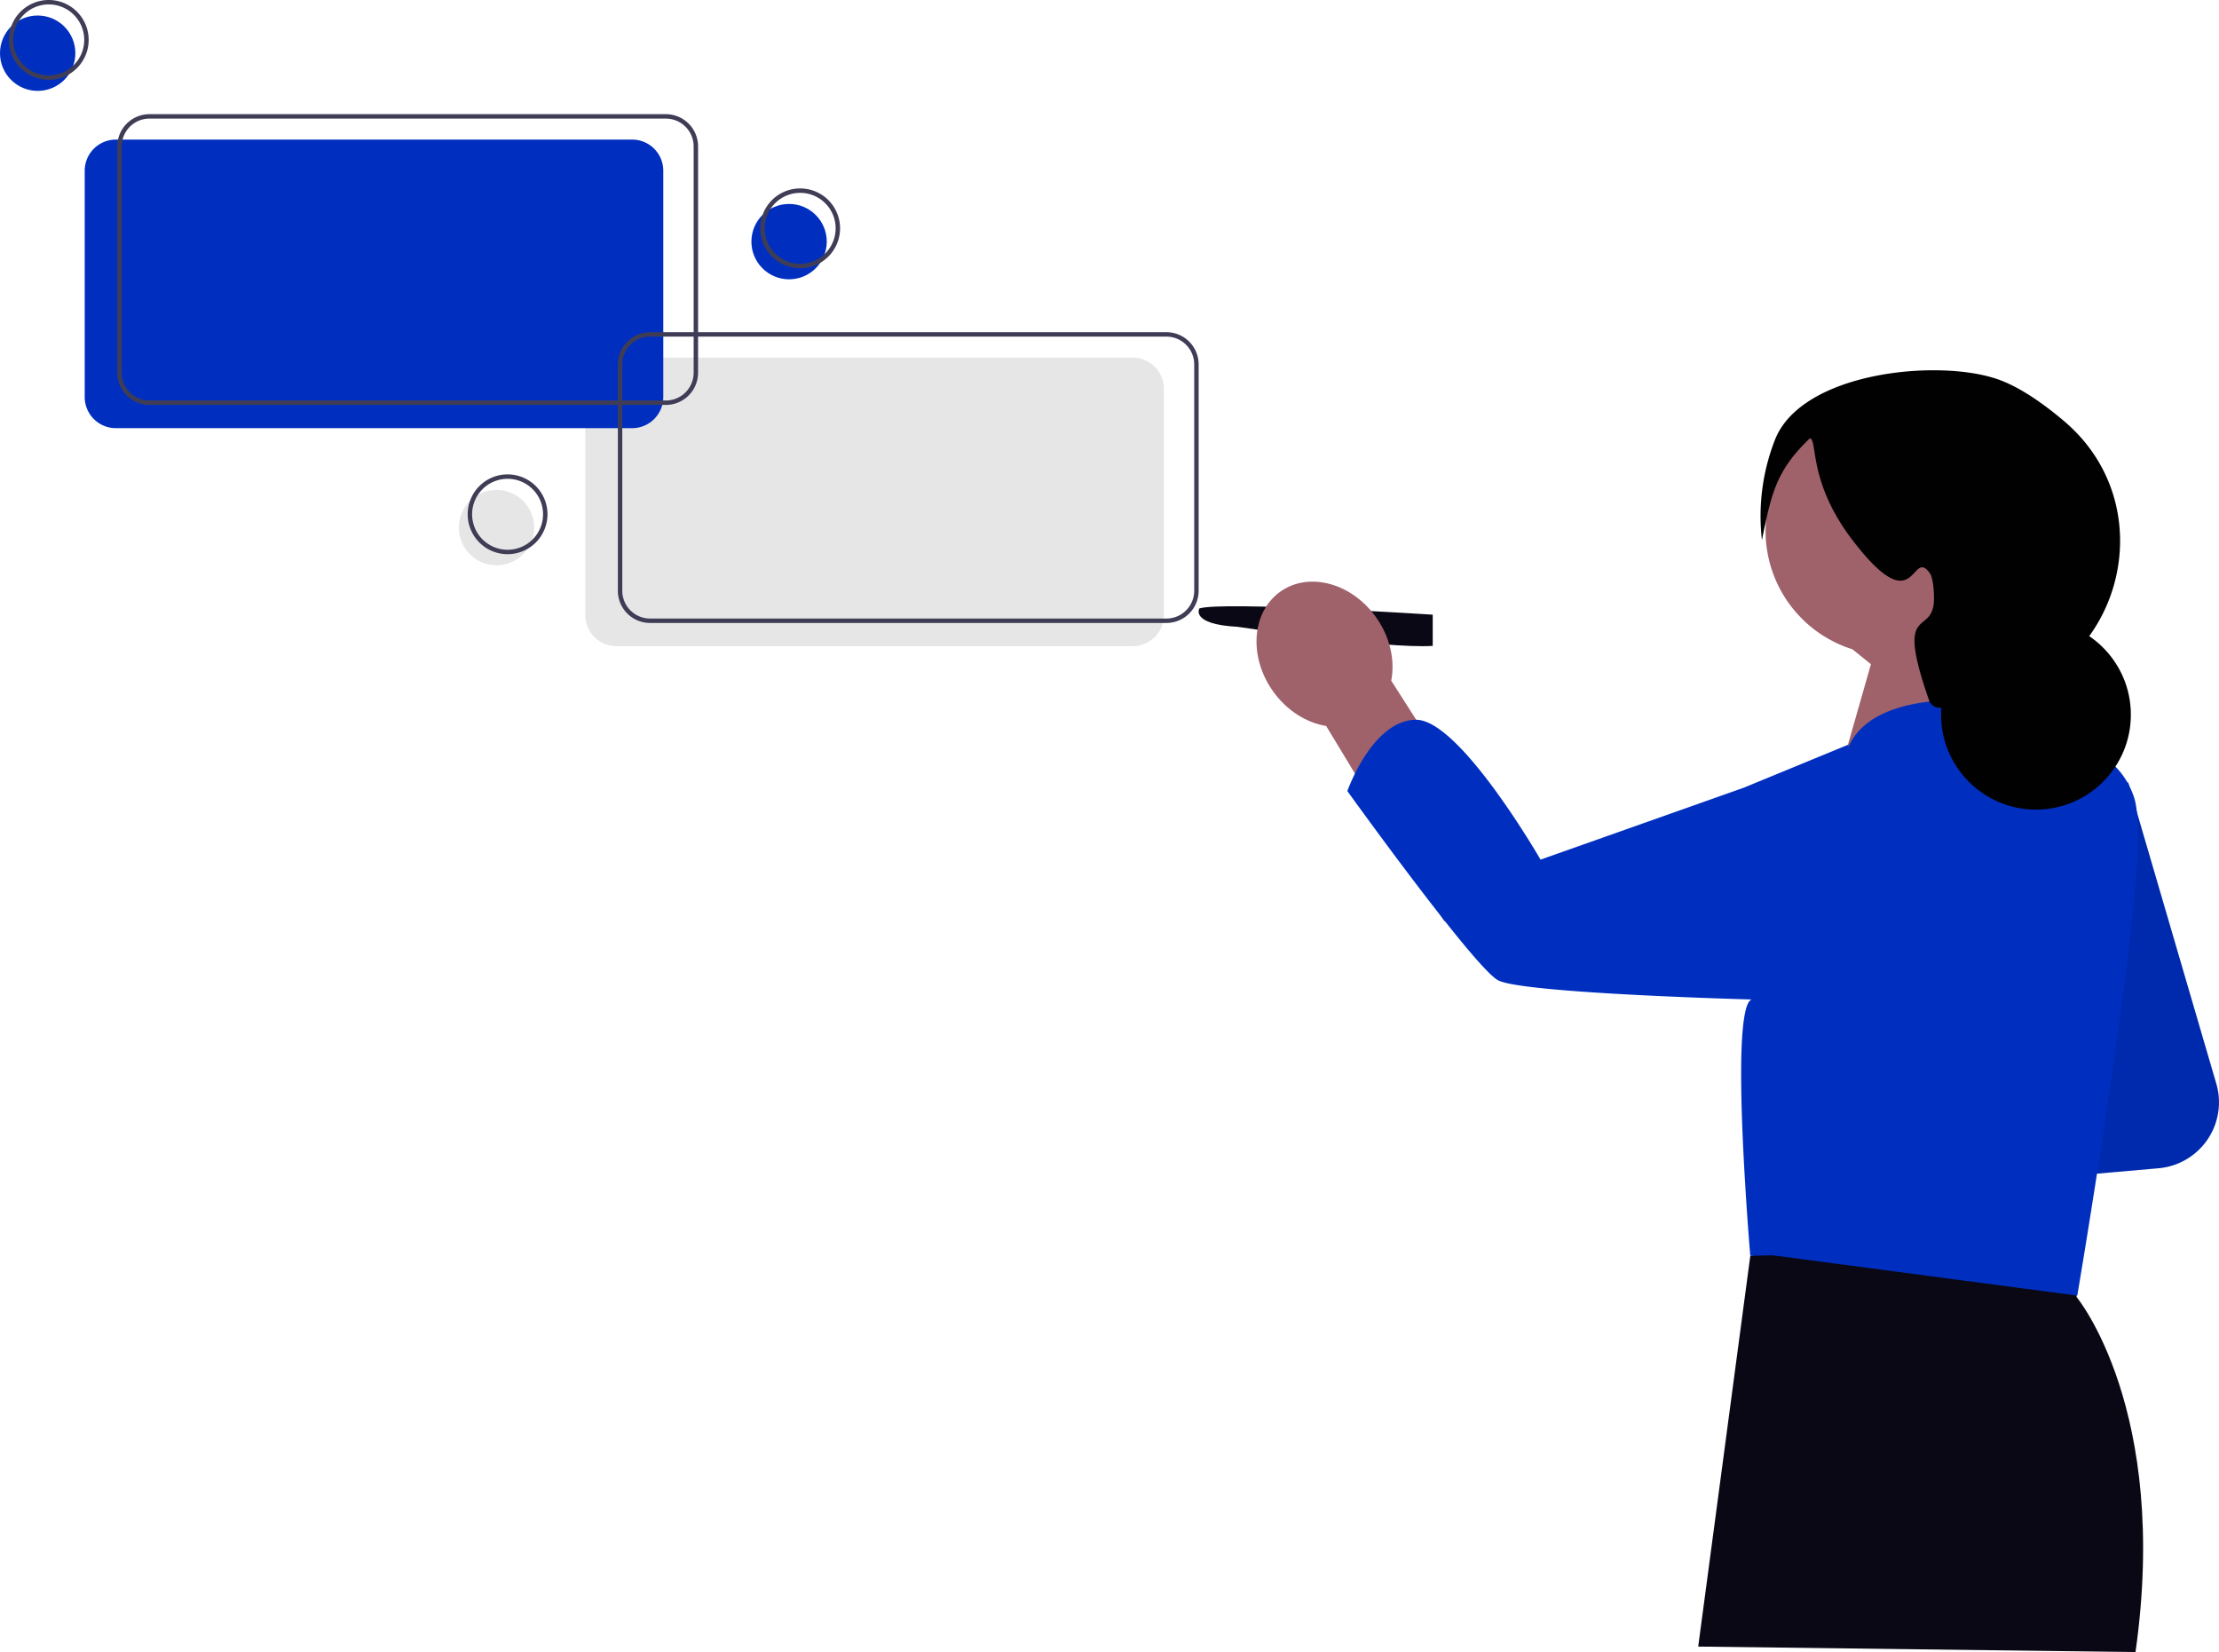
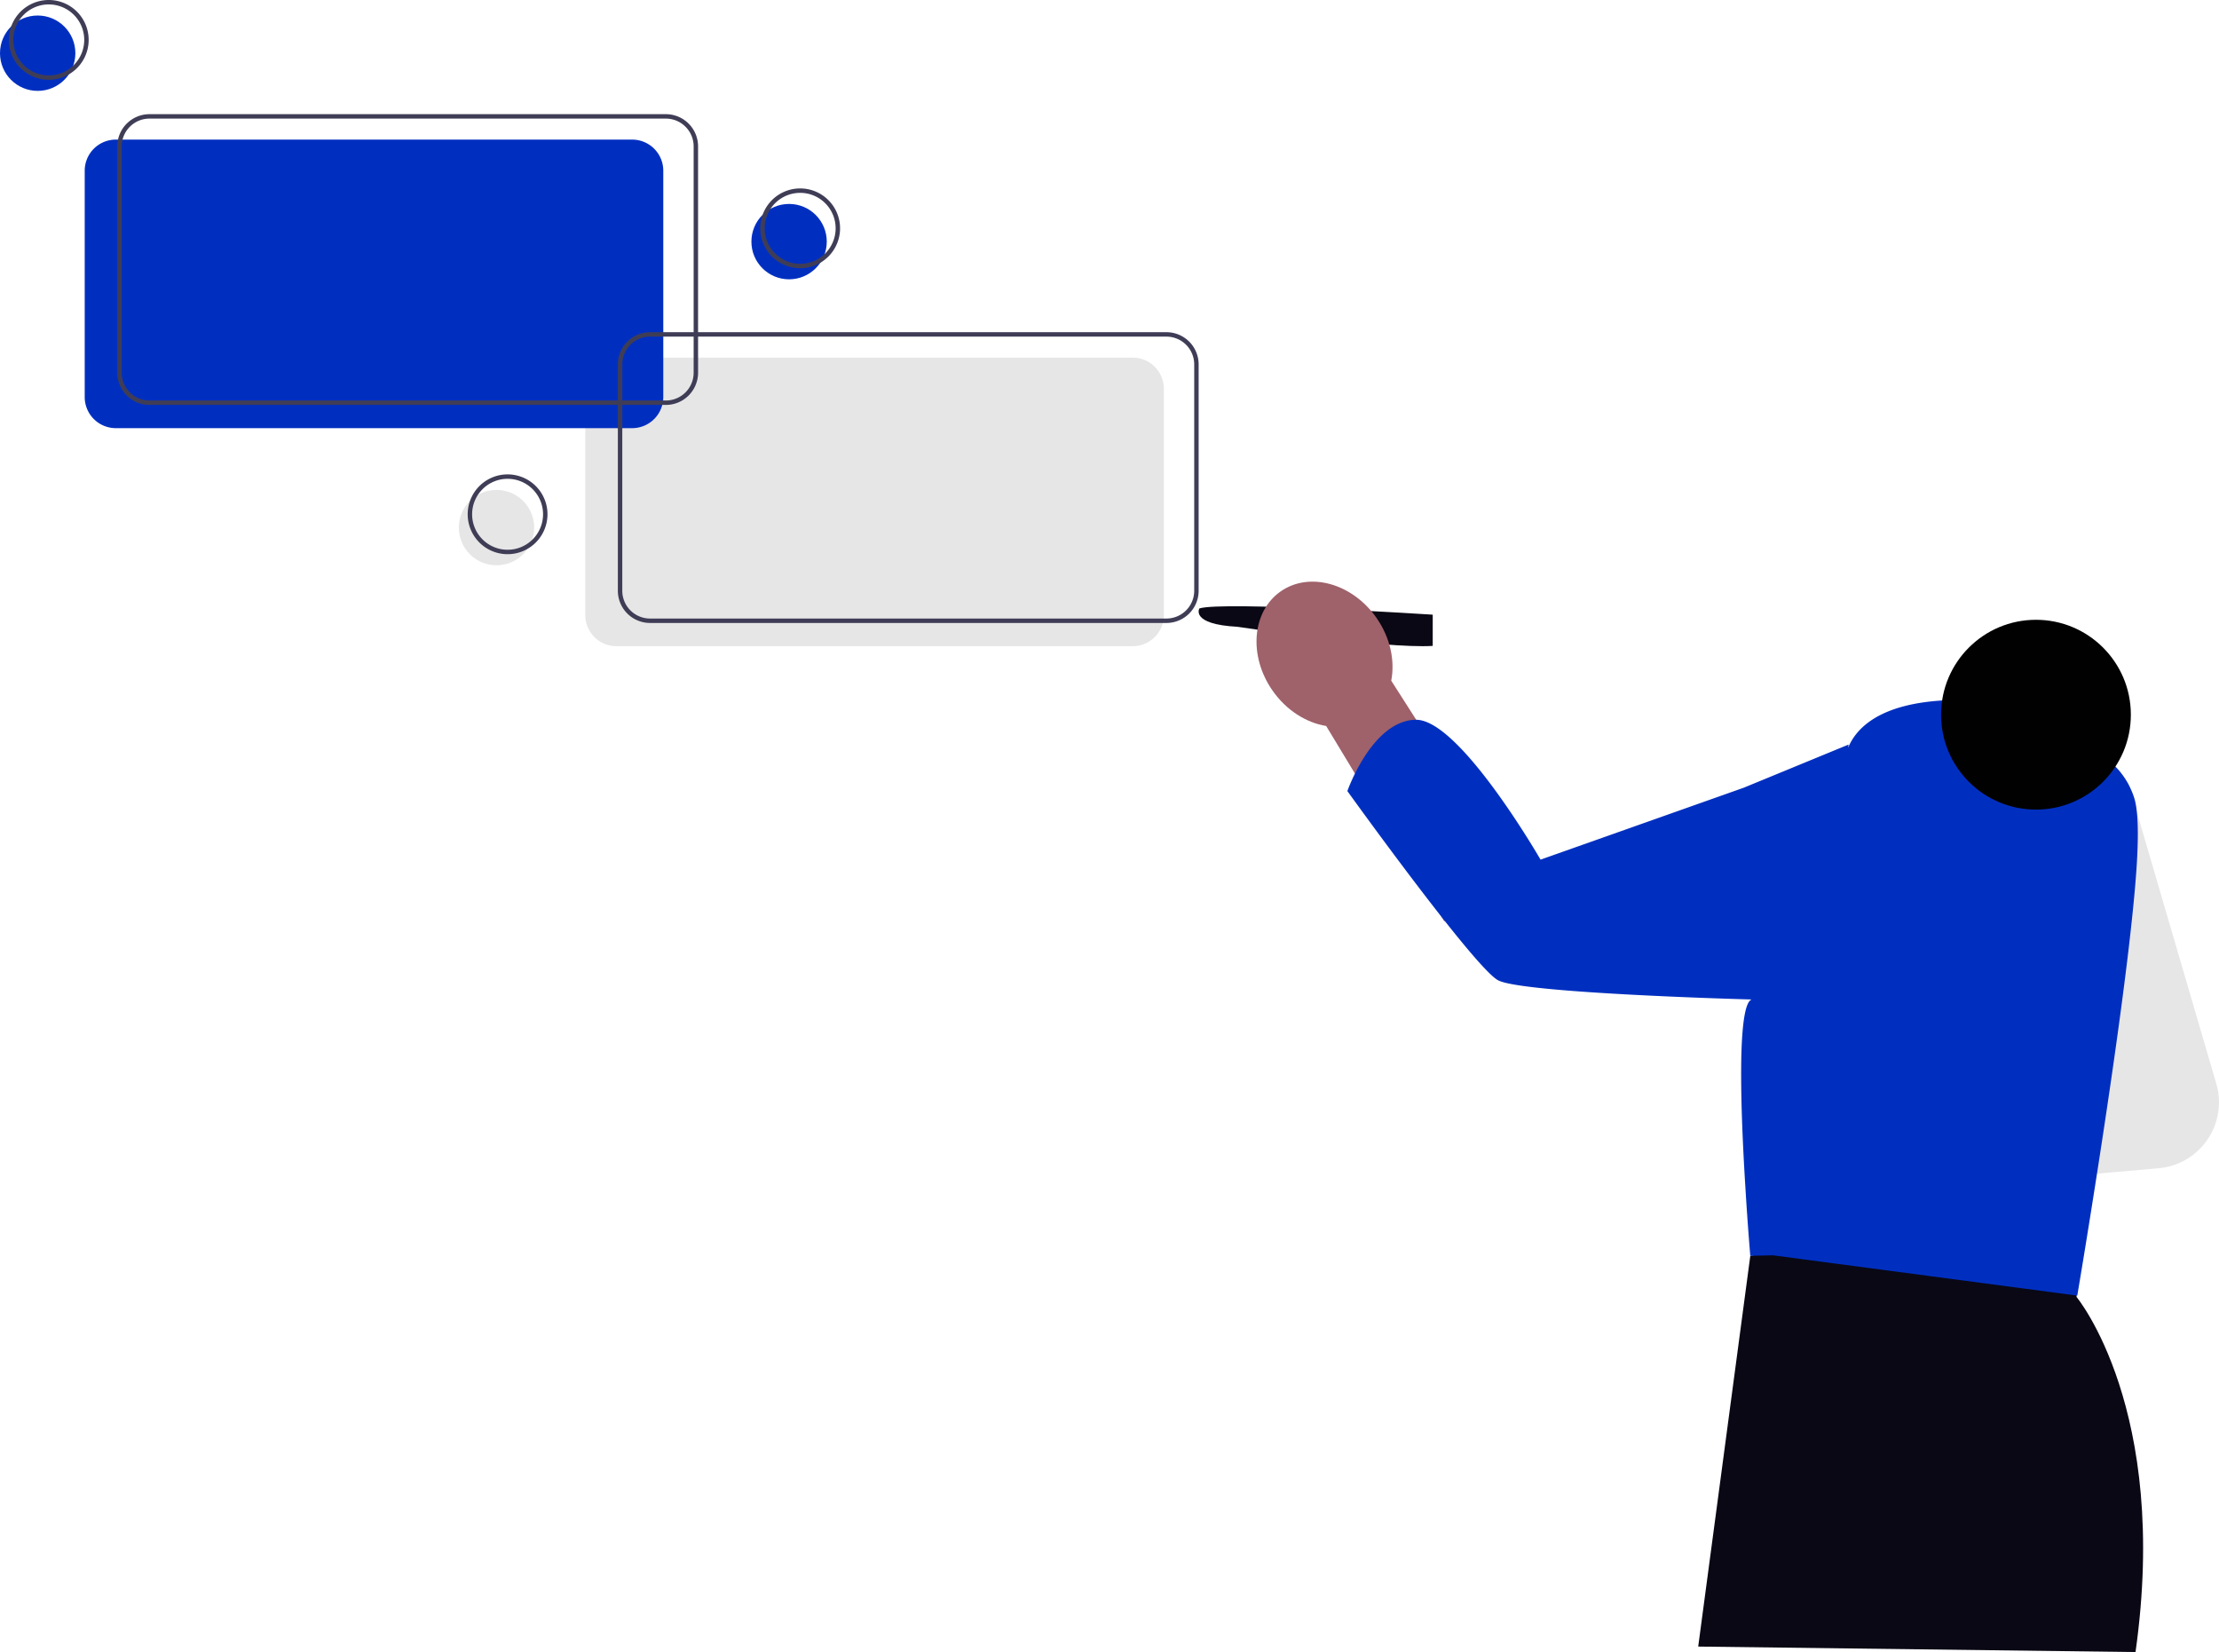
<svg xmlns="http://www.w3.org/2000/svg" width="800" height="595.541" viewBox="0 0 800 595.541" role="img" artist="Katerina Limpitsouni" source="https://undraw.co/">
  <g transform="translate(-379.818 -204.654)">
-     <path d="M661.616,256.307l31.848,108.869a23.871,23.871,0,0,1-20.829,30.482L637.882,398.7l23.734-142.393Z" transform="translate(485.382 230.134)" fill="#002FC0" />
    <path d="M661.616,256.307l31.848,108.869a23.871,23.871,0,0,1-20.829,30.482L637.882,398.7l23.734-142.393Z" transform="translate(485.382 230.134)" opacity="0.1" />
    <path d="M1020.127,204.146V192.891s-75.911-4.9-84.12-2.246c0,0-3.365,5.7,13.7,6.612C949.71,197.257,1002.823,205.252,1020.127,204.146Z" transform="translate(-123.78 233.342)" fill="#090814" />
    <path d="M935.376,232.564l42.6,70.454,20.058-25.412-39.2-61.375c1.393-7.14-.294-15.428-5.277-22.586-8.72-12.523-24.191-16.825-34.555-9.609s-11.7,23.219-2.977,35.742c4.984,7.157,12.172,11.614,19.352,12.786Z" transform="translate(-77.446 233.793)" fill="#9f616a" />
    <path d="M798.1,414.662l5.116,17.4-.173,17.642s33.648,40.47,21.252,128l-157.657-1.977,18.781-140.854Z" transform="translate(325.422 222.488)" fill="#090814" />
-     <path d="M805.1,159.056A44.71,44.71,0,1,0,747,201.722l6.666,5.371L741.7,248.978l13.945,9.865L799.7,222.124s-9.519-12.124-14.623-25.8A44.661,44.661,0,0,0,805.1,159.056Z" transform="translate(300.67 236.989)" fill="#9f616a" />
    <path d="M693.312,232.491c15.785-.241,44.965,50.416,44.965,50.416l23.97-8.477,49.3-17.453,37.782-15.55-.166,1.142c.149-.358.31-.72.488-1.085,3.972-8.184,15.51-17.814,48.266-15.905l15.424,12.174,2.1,1.668a47.571,47.571,0,0,1,19.43,3.026c7.016,2.82,14.031,8.082,17.35,17.917,1.719,5.073,1.719,15.562.688,28.888-3.731,48.249-21.122,150.82-21.122,150.82L822,425.539l-8.1.189s-.963-11.056-1.823-25.535c-.533-8.494-1.015-18.141-1.29-27.426-.189-6.809-.241-13.412-.12-19.224.017-.361.017-.723.034-1.084.327-10.609,1.393-18.3,3.68-19.138,0,0-7.1-.189-17.35-.568-24.761-.928-67.92-3.009-74.076-6.362-8.7-4.729-54.319-68.2-54.319-68.2s8.873-25.449,24.675-25.707Z" transform="translate(196.94 231.63)" fill="#002FC0" />
-     <path d="M675.845,161.686c3.377-16.523,5-24.987,17.273-36.675,2.914.412-.769,15.521,15.291,36.567,23.347,30.594,21.02,2.543,27.924,11.967,1.5,2.046,1.822,9.428,1.33,11.967-1.946,10.035-13.464.236-1.33,34.572,1.805,2.67,3.934,2.021,6.648,1.995.21,0-1.167-.265,3.989-1.33,2.461-.508,5.905-1.108,10.035-1.8,47.969-8.081,64.907-68.608,27.83-100.1-8.436-7.165-16.715-12.595-23.9-15.111-21.649-7.578-70.976-2.652-80.446,21.94a75.319,75.319,0,0,0-4.641,36.01Z" transform="translate(339.188 237.659)" fill="#010102" />
    <ellipse cx="34.212" cy="34.212" rx="34.212" ry="34.212" transform="translate(1079.616 428.079)" fill="#010102" />
    <path d="M599.752,401.54H413.576a11.219,11.219,0,0,1-11.206-11.206V308.727a11.219,11.219,0,0,1,11.206-11.206H599.752a11.219,11.219,0,0,1,11.206,11.206v81.607A11.219,11.219,0,0,1,599.752,401.54Z" transform="translate(188.456 36.054)" fill="#e6e6e6" />
    <ellipse cx="13.585" cy="13.585" rx="13.585" ry="13.585" transform="translate(545.233 381.257)" fill="#e6e6e6" />
    <path d="M363.7,378.958a14.384,14.384,0,1,1,14.384-14.384A14.384,14.384,0,0,1,363.7,378.958Zm0-27.17a12.786,12.786,0,1,0,12.786,12.786A12.786,12.786,0,0,0,363.7,351.788Z" transform="translate(199.115 25.472)" fill="#3f3d56" />
    <ellipse cx="13.585" cy="13.585" rx="13.585" ry="13.585" transform="translate(650.715 278.172)" fill="#002FC0" />
    <path d="M495.7,249.958a14.384,14.384,0,1,1,14.384-14.384A14.384,14.384,0,0,1,495.7,249.958Zm0-27.17a12.786,12.786,0,1,0,12.786,12.786A12.786,12.786,0,0,0,495.7,222.788Z" transform="translate(172.596 51.388)" fill="#3f3d56" />
    <path d="M373.916,303.185H187.74a11.219,11.219,0,0,1-11.206-11.206V210.372a11.219,11.219,0,0,1,11.206-11.207H373.916a11.219,11.219,0,0,1,11.206,11.207v81.607a11.219,11.219,0,0,1-11.206,11.206Z" transform="translate(233.825 55.813)" fill="#002FC0" />
    <path d="M389.012,292.509H202.836A11.619,11.619,0,0,1,191.23,280.9V199.3a11.619,11.619,0,0,1,11.606-11.606H389.012A11.619,11.619,0,0,1,400.618,199.3V280.9a11.619,11.619,0,0,1-11.606,11.606ZM202.836,189.288A10.019,10.019,0,0,0,192.828,199.3V280.9a10.019,10.019,0,0,0,10.008,10.008H389.012A10.019,10.019,0,0,0,399.02,280.9V199.3a10.019,10.019,0,0,0-10.008-10.008Z" transform="translate(230.872 58.118)" fill="#3f3d56" />
    <path d="M614.848,390.864H428.672a11.619,11.619,0,0,1-11.606-11.606V297.651a11.619,11.619,0,0,1,11.606-11.606H614.848a11.619,11.619,0,0,1,11.606,11.606v81.607A11.619,11.619,0,0,1,614.848,390.864ZM428.672,287.643a10.019,10.019,0,0,0-10.008,10.008v81.607a10.019,10.019,0,0,0,10.008,10.008H614.848a10.019,10.019,0,0,0,10.008-10.008V297.651a10.019,10.019,0,0,0-10.008-10.008Z" transform="translate(185.503 38.359)" fill="#3f3d56" />
    <ellipse cx="13.585" cy="13.585" rx="13.585" ry="13.585" transform="translate(379.818 210.248)" fill="#002FC0" />
    <path d="M156.7,164.958a14.384,14.384,0,1,1,14.384-14.384A14.384,14.384,0,0,1,156.7,164.958Zm0-27.17a12.786,12.786,0,1,0,12.786,12.786A12.786,12.786,0,0,0,156.7,137.788Z" transform="translate(240.699 68.464)" fill="#3f3d56" />
  </g>
</svg>